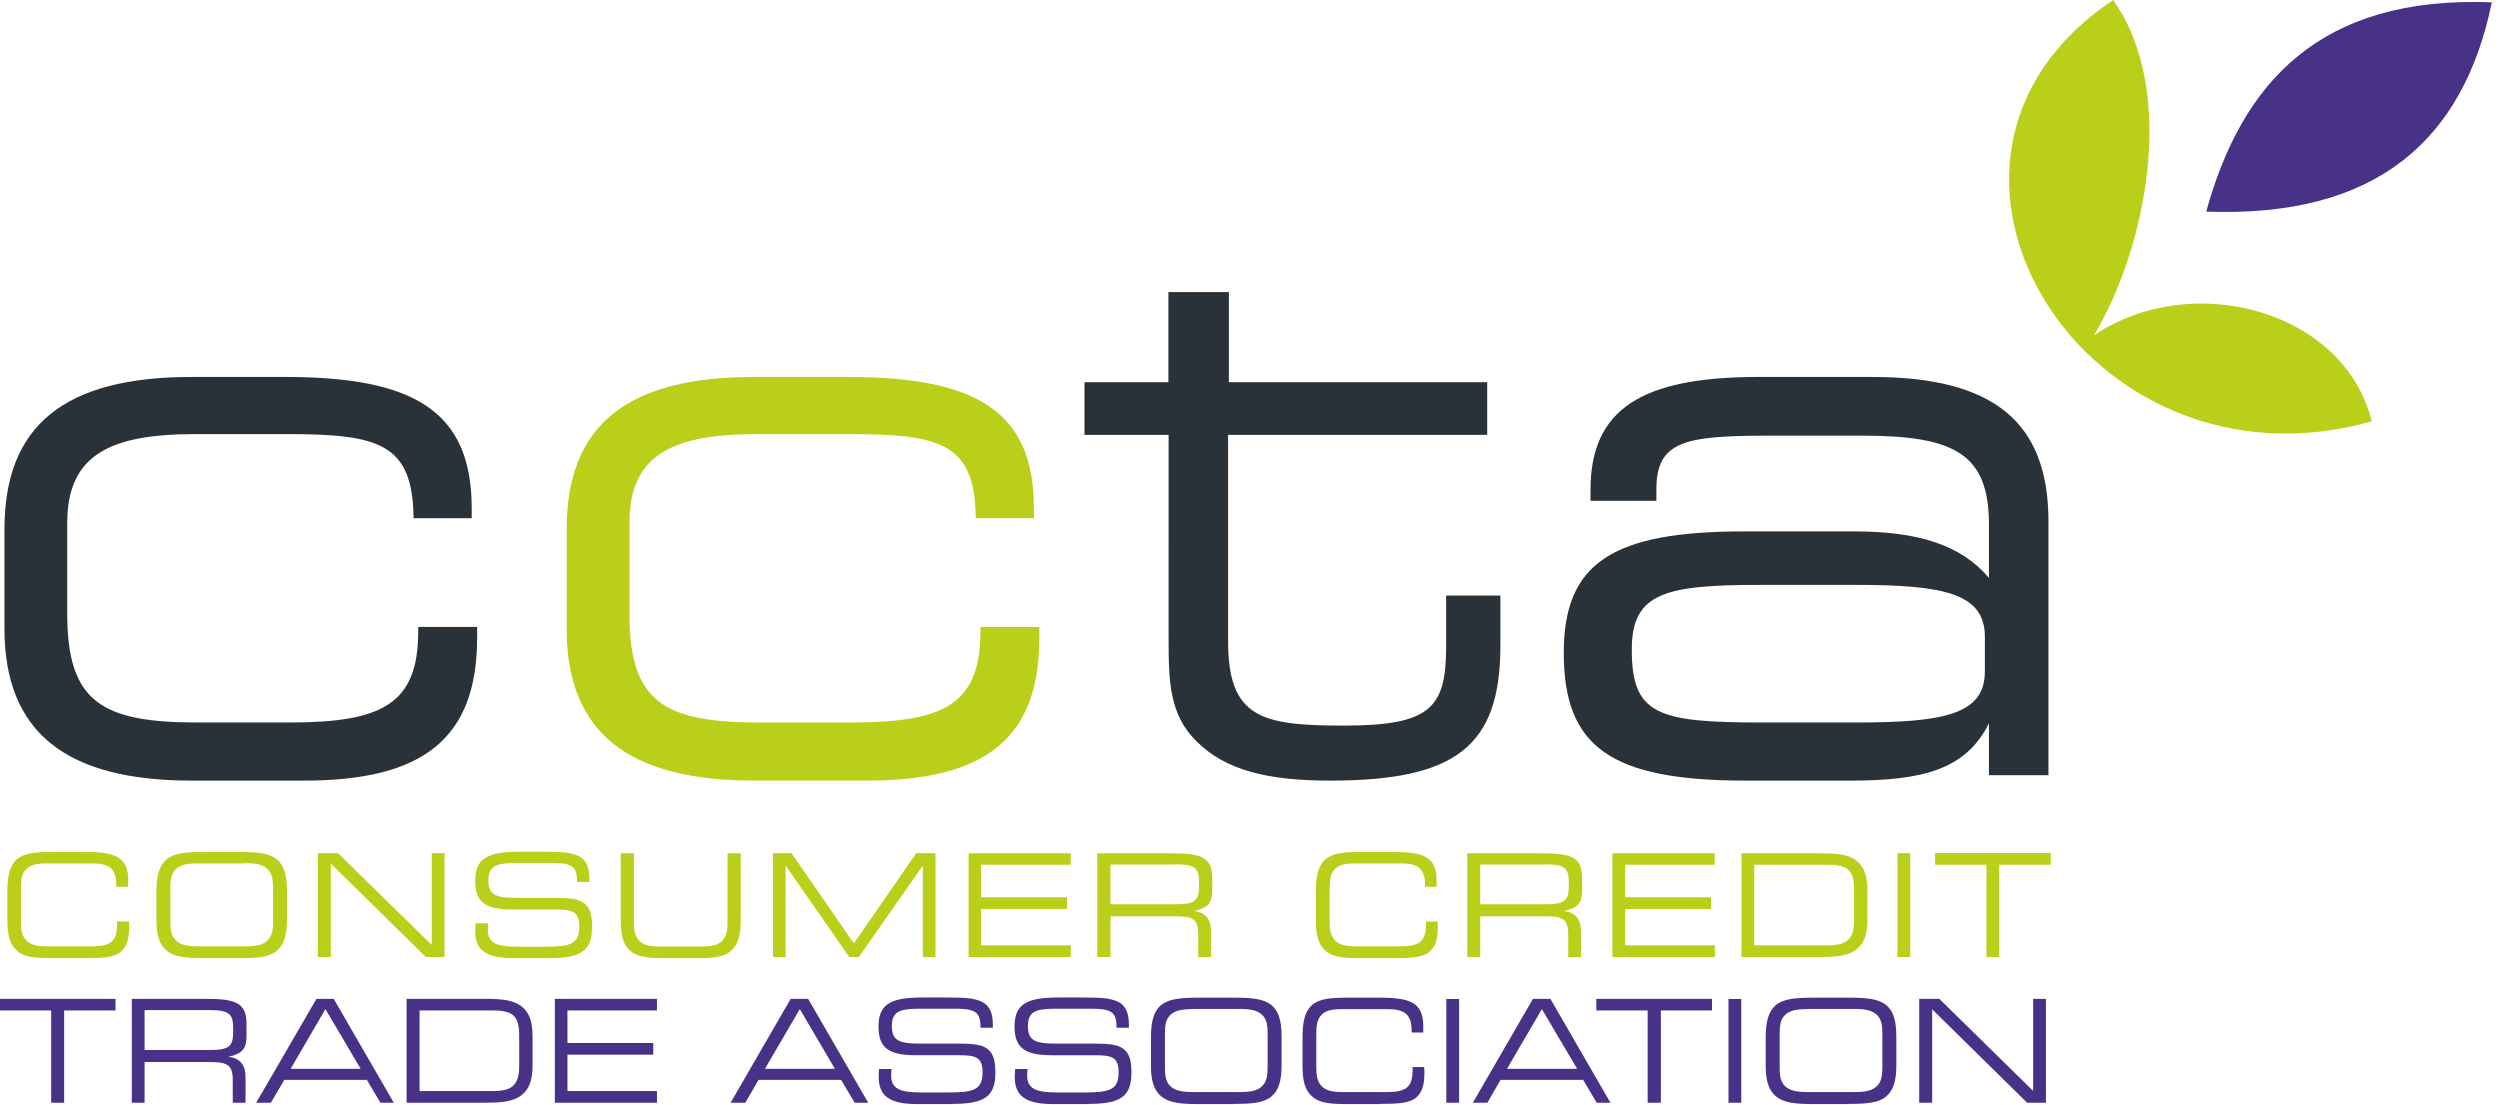
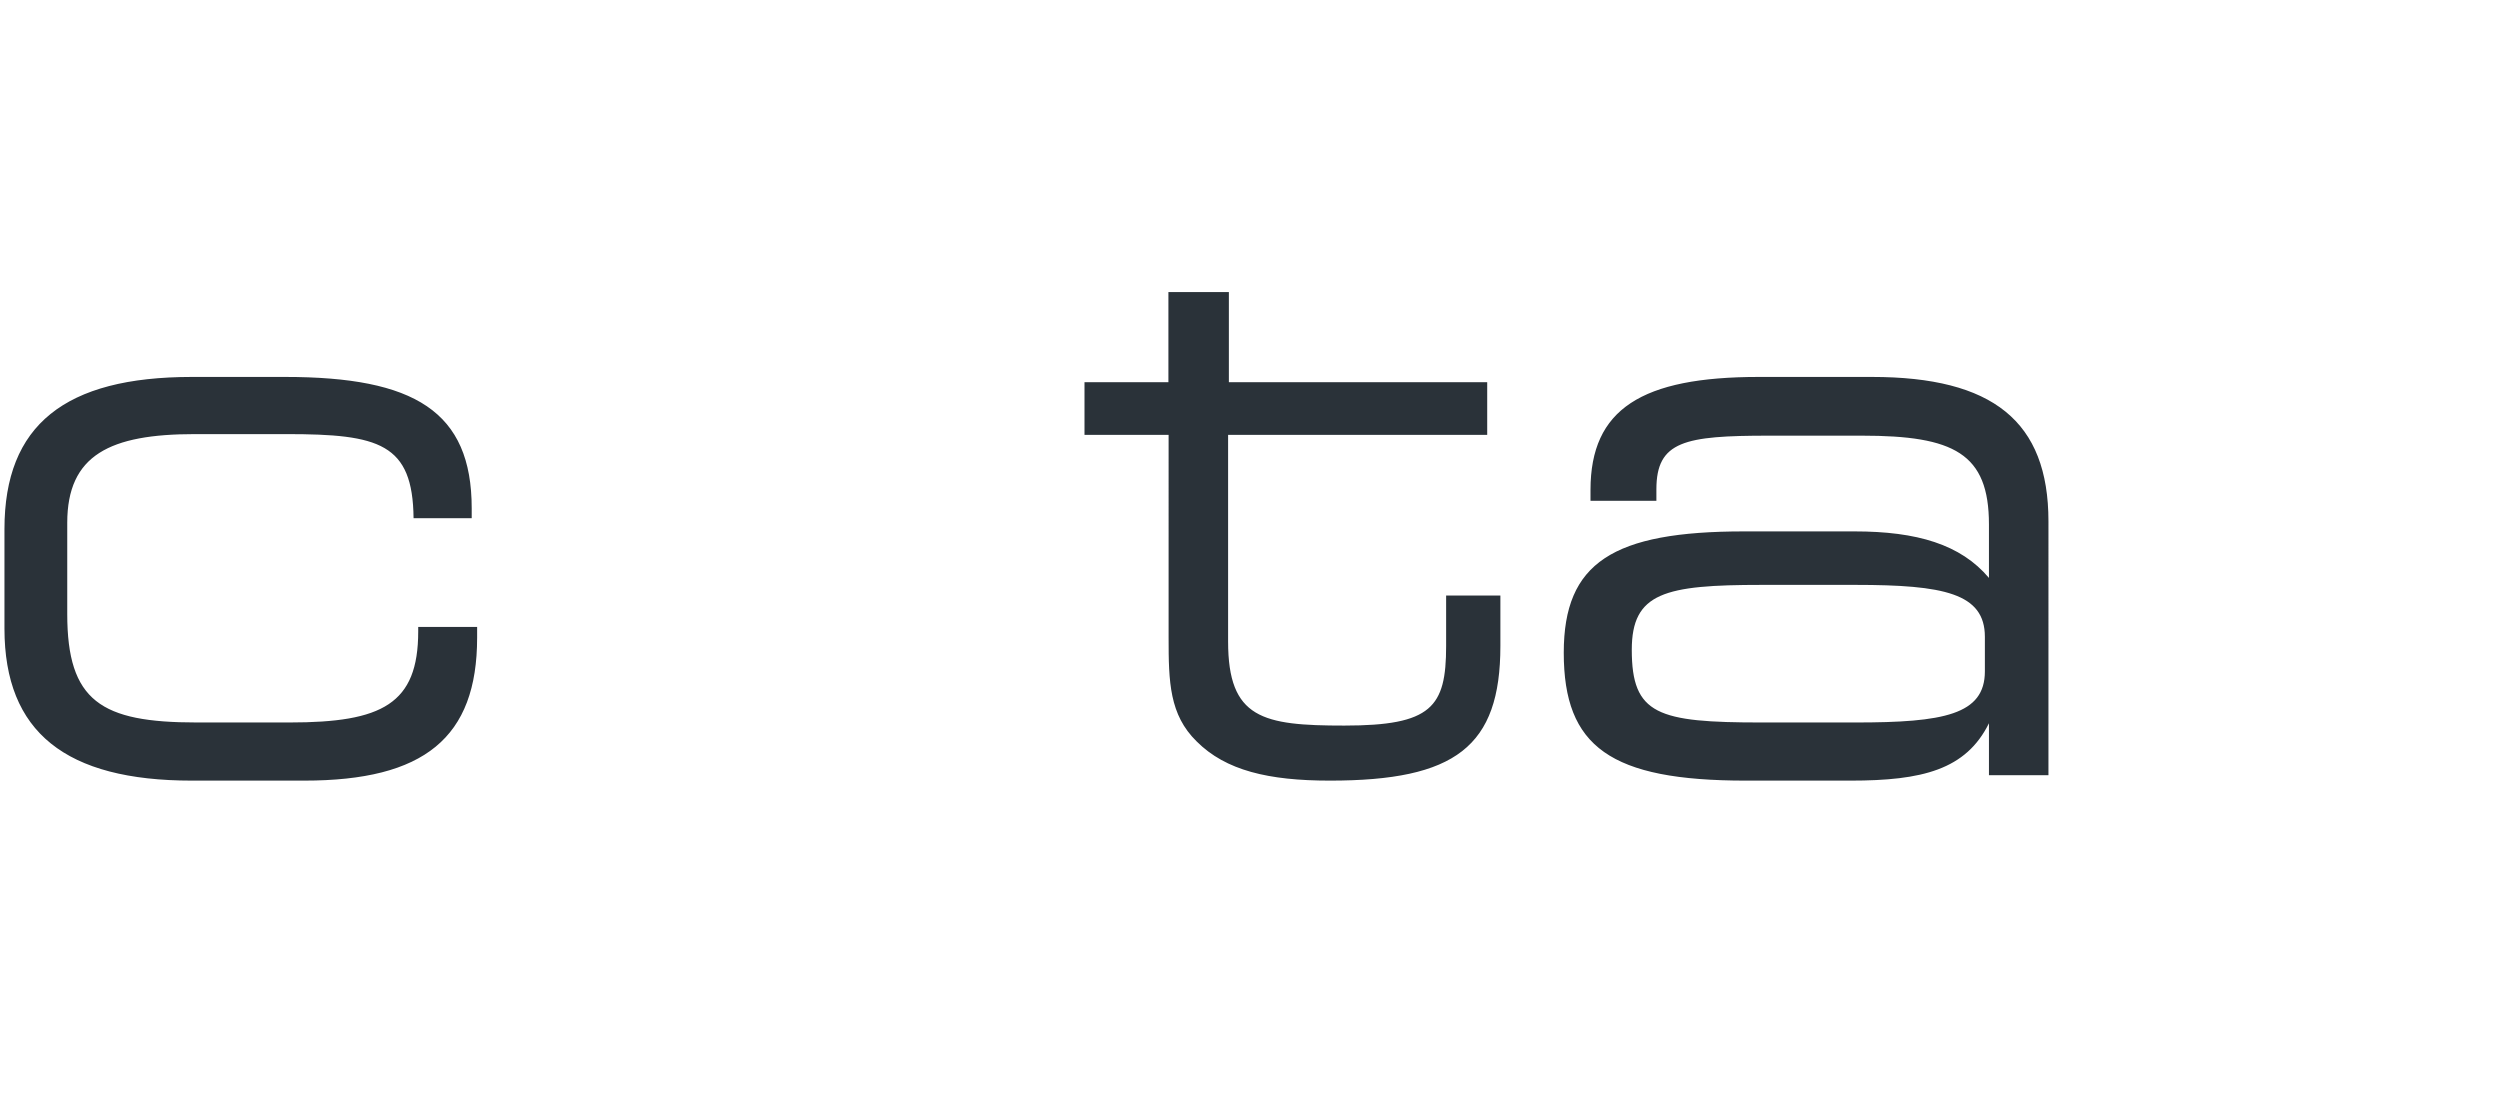
<svg xmlns="http://www.w3.org/2000/svg" width="129" height="57" viewBox="0 0 129 57" fill-rule="evenodd" clip-rule="evenodd" stroke-linejoin="round" stroke-miterlimit="1.41">
  <path d="M85.47 25.84h-3.4v-.56c0-4.18 2.65-5.83 8.68-5.83h5.84c6.23 0 9.11 2.28 9.11 7.45V40h-3.07v-2.68c-1.19 2.4-3.44 2.96-7.14 2.96h-5.4c-6.99 0-9.4-1.74-9.4-6.6 0-4.65 2.53-6.26 9.31-6.26h5.69c3.23 0 5.48.67 6.94 2.4v-2.76c0-3.67-1.81-4.58-6.55-4.58h-4.81c-4.34 0-5.8.28-5.8 2.77v.59zM15.7 40.28h-5.8c-6.5 0-9.67-2.49-9.67-7.85V27.3c0-5.37 3.12-7.85 9.67-7.85h4.81c6.67 0 9.63 1.77 9.63 6.78v.51h-3c-.04-3.86-1.77-4.34-6.55-4.34h-4.73c-4.38 0-6.59 1.07-6.59 4.58v4.7c0 4.5 1.74 5.6 6.67 5.6h4.81c4.77 0 6.63-.95 6.63-4.7v-.23h3.04v.55c0 5.17-2.73 7.38-8.92 7.38zm47.7-20.56h13.34v2.72H63.37V33.1c0 3.98 1.78 4.34 6 4.34 4.5 0 5.25-.95 5.25-4.1v-2.61h2.8v2.6c0 5.21-2.33 6.95-8.8 6.95-3.16 0-5.37-.52-6.87-2.02-1.41-1.38-1.45-3.07-1.45-5.36V22.44h-4.34v-2.72h4.33v-4.65h3.12v4.65zm32.35 10.46h-4.85c-5 0-6.7.4-6.7 3.35 0 3.35 1.34 3.75 6.7 3.75h4.85c4.54 0 6.67-.4 6.67-2.64v-1.78c0-2.25-2.13-2.68-6.67-2.68z" fill="#2a3239" />
-   <path d="M28.34 49.44h-1.82c-1.4 0-2-.37-2-1.4l.02-.4h.65l-.02.31c0 .73.46.9 1.57.9h1.4c1.3 0 1.75-.14 1.75-1.04 0-.76-.34-.88-1.18-.88h-2.26c-1.4 0-1.93-.37-1.93-1.48 0-1.19.68-1.5 2.3-1.5h1.21c.99 0 1.64.03 2.02.35.26.22.36.56.36 1.06v.15h-.64v-.08c0-.77-.33-.9-1.32-.9h-1.83c-1.05 0-1.42.17-1.42.9 0 .78.43.9 1.47.9h1.92c.67 0 1.15.03 1.46.21.4.25.5.64.5 1.3 0 1.24-.6 1.6-2.2 1.6zm7.6 0h-1.63c-.82 0-1.4-.04-1.78-.37-.38-.32-.5-.82-.5-1.58v-3.46h.68v3.46c0 .4.01.7.19.95.2.3.57.4 1.13.4h2.2c.56 0 .92-.1 1.12-.4.18-.25.19-.55.19-.95v-3.46h.68v3.43c0 .78-.14 1.3-.5 1.6-.37.34-.93.38-1.77.38zm35.96 0h-1.68c-.84 0-1.42-.03-1.81-.37-.39-.32-.51-.83-.51-1.6v-1.45c0-.83.12-1.36.5-1.69.39-.32.96-.37 1.82-.37h1.68c1.62 0 2.23.28 2.23 1.5v.3h-.6v-.09c0-.84-.34-1.12-1.26-1.12h-2.32c-.57 0-.93.09-1.15.39-.18.25-.19.59-.19 1.04v1.42c0 .45.01.78.2 1.03.2.3.57.4 1.14.4h2.31c.98 0 1.32-.25 1.32-1.14v-.14h.6l.01.26c0 .62-.1 1.02-.42 1.3-.36.3-.96.33-1.87.33zm-67.53 0H2.7c-.83 0-1.42-.03-1.81-.37-.39-.32-.51-.83-.51-1.6v-1.45c0-.83.12-1.36.5-1.69.4-.32.96-.37 1.82-.37h1.68c1.62 0 2.24.28 2.24 1.5l-.01.3H6v-.09c0-.84-.34-1.12-1.26-1.12H2.42c-.57 0-.93.09-1.15.39-.18.25-.19.59-.19 1.04v1.42c0 .45.01.78.2 1.03.2.3.57.4 1.14.4h2.32c.97 0 1.3-.25 1.3-1.14v-.14h.62v.26c0 .62-.1 1.02-.42 1.3-.36.3-.96.33-1.87.33zm7.97 0h-1.79c-.9 0-1.51-.04-1.93-.37-.4-.32-.55-.83-.55-1.6v-1.45c0-.82.14-1.36.54-1.69.4-.32 1.03-.37 1.94-.37h1.79c.9 0 1.53.05 1.93.37.38.3.54.83.54 1.62v1.5c0 .78-.15 1.31-.54 1.62-.4.33-1.03.37-1.93.37zm42.9-4.82h-4.62v1.68h4.44v.6h-4.44v1.88h4.63v.6h-5.27v-5.35h5.27v.59zm33.25 0h-4.63v1.68h4.43v.6h-4.43v1.88h4.63v.6H83.2v-5.35h5.28v.59zm10.08-.6v5.36h-.66v-5.36h.66zm-58.03 5.36h-.65v-5.36h.95l3.22 4.66 3.22-4.66h.99v5.36h-.65v-4.72l-3.3 4.72h-.5l-3.28-4.72v4.72zm65.28-4.76h-2.66v4.76h-.66v-4.76h-2.65v-.6h5.97v.6zm-88.76 4.76h-.66v-5.36h1.04l4.84 4.74v-4.74h.66v5.36h-.97l-4.9-4.82v4.82zm40.23 0h-.67v-5.35h3.82c1.51 0 2.11.18 2.11 1.27v.64c0 .63-.2.91-.94 1.07.58.06.88.42.88 1.04v1.33h-.66v-1.2c0-.83-.38-.9-1.3-.9H57.3v2.1zm19.09 0h-.67v-5.35h3.83c1.5 0 2.1.18 2.1 1.27v.64c0 .63-.2.91-.94 1.07.58.06.88.42.88 1.04v1.33h-.66v-1.2c0-.83-.37-.9-1.3-.9h-3.24v2.1zm17.5 0h-4.02v-5.35h4.02c.83 0 1.43.04 1.86.34.46.33.62.83.62 1.6v1.46c0 .77-.16 1.27-.62 1.6-.43.3-1.03.35-1.86.35zm-81.23-4.83h-2.42c-.61 0-1 .08-1.24.39-.2.26-.2.6-.2 1.04v1.4c0 .46 0 .79.2 1.05.24.32.63.4 1.24.4h2.42c.62 0 1-.08 1.24-.4.18-.24.2-.55.2-.96V45.9c0-.41-.02-.72-.2-.96-.24-.31-.62-.4-1.24-.4zm81.66.07h-3.79v4.16h3.8c.99 0 1.35-.33 1.35-1.3v-1.56c0-1-.3-1.3-1.36-1.3zm-14.56-.01h-3.37v2.05h3.37c.95 0 1.2-.17 1.2-.9v-.26c0-.73-.25-.9-1.2-.9zm-19.1 0H57.3v2.05h3.37c.95 0 1.2-.17 1.2-.9v-.26c0-.73-.25-.9-1.2-.9zm-15.94-4.33h-5.8c-6.51 0-9.67-2.49-9.67-7.85V27.3c0-5.37 3.12-7.85 9.67-7.85h4.81c6.67 0 9.63 1.77 9.63 6.78v.51h-3c-.04-3.86-1.78-4.34-6.55-4.34h-4.73c-4.38 0-6.59 1.07-6.59 4.58v4.7c0 4.5 1.73 5.6 6.67 5.6h4.81c4.77 0 6.63-.95 6.63-4.7v-.23h3.04v.55c0 5.17-2.73 7.38-8.92 7.38zM109.04 0c-12.38 8.25-1.43 25.93 13.34 21.74-1.4-5.7-9.22-7.86-14.33-4.44 2.59-4.29 4.4-12.48.99-17.3z" fill="#bacf19" />
-   <path d="M49.16 56.97h-1.82c-1.4 0-2-.38-2-1.41 0-.12 0-.25.02-.4H46l-.02.31c0 .73.47.9 1.57.9h1.4c1.3 0 1.75-.14 1.75-1.04 0-.76-.34-.88-1.17-.88h-2.27c-1.39 0-1.93-.37-1.93-1.48 0-1.2.68-1.5 2.3-1.5h1.22c.98 0 1.63.03 2.01.35.26.22.37.56.37 1.06v.15h-.64v-.08c0-.77-.34-.9-1.33-.9h-1.83c-1.05 0-1.41.17-1.41.9 0 .78.43.9 1.46.9h1.92c.67 0 1.15.03 1.46.21.4.25.5.64.5 1.3 0 1.24-.59 1.6-2.2 1.6zm7.02 0h-1.82c-1.4 0-2-.38-2-1.41l.02-.4h.64l-.02.31c0 .73.47.9 1.57.9h1.4c1.3 0 1.75-.14 1.75-1.04 0-.76-.33-.88-1.18-.88h-2.26c-1.39 0-1.93-.37-1.93-1.48 0-1.2.68-1.5 2.3-1.5h1.22c.98 0 1.63.03 2.02.35.25.22.36.56.36 1.06v.15h-.64v-.08c0-.77-.34-.9-1.33-.9h-1.83c-1.05 0-1.41.17-1.41.9 0 .78.43.9 1.46.9h1.92c.67 0 1.15.03 1.46.21.4.25.5.64.5 1.3 0 1.24-.59 1.6-2.2 1.6zm15.03 0h-1.67c-.85 0-1.43-.04-1.82-.38-.39-.33-.51-.83-.51-1.6v-1.45c0-.83.12-1.36.5-1.69.39-.32.96-.37 1.82-.37h1.68c1.62 0 2.23.28 2.23 1.5v.3h-.6v-.08c0-.85-.35-1.13-1.26-1.13h-2.32c-.57 0-.93.08-1.15.39-.18.25-.19.59-.19 1.04v1.42c0 .45.01.78.2 1.03.2.3.57.4 1.14.4h2.31c.98 0 1.32-.25 1.32-1.14v-.15h.6l.01.27c0 .62-.1 1.02-.42 1.3-.36.3-.96.33-1.87.33zm-7.55 0h-1.79c-.9 0-1.51-.05-1.93-.38-.4-.32-.55-.83-.55-1.6v-1.45c0-.82.13-1.36.54-1.69.4-.32 1.03-.37 1.94-.37h1.79c.9 0 1.53.05 1.93.37.39.3.54.83.54 1.63v1.49c0 .79-.15 1.31-.54 1.62-.4.33-1.03.37-1.93.37zm31.72 0h-1.79c-.9 0-1.51-.05-1.93-.38-.4-.32-.55-.83-.55-1.6v-1.45c0-.82.14-1.36.54-1.69.4-.32 1.03-.37 1.94-.37h1.79c.9 0 1.53.05 1.93.37.39.3.54.83.54 1.63v1.49c0 .79-.15 1.31-.54 1.62-.4.33-1.03.37-1.93.37zM83.1 56.9h-.71l-.7-1.18h-4.26l-.68 1.18H76l3.1-5.36h.9l3.1 5.36zm-62.77 0h-.7l-.7-1.18h-4.26l-.69 1.18h-.76l3.11-5.36h.89l3.1 5.36zm24.48 0h-.71l-.7-1.18h-4.26l-.68 1.18h-.76l3.1-5.36h.9l3.1 5.36zm54.88 0h-.66v-5.36h1.04l4.84 4.75v-4.75h.66v5.36h-.97l-4.9-4.82v4.82zm-14 0h-.67v-4.76h-2.65v-.6h5.97v.6H85.7v4.76zm-82.39 0h-.66v-4.76H0v-.6h5.96v.6H3.31v4.76zm71.33-5.35h.66v5.35h-.66v-5.35zm14.56 0h.66v5.35h-.66v-5.35zM7.46 56.9H6.8v-5.36h3.82c1.51 0 2.1.19 2.1 1.28v.64c0 .63-.2.91-.94 1.07.59.06.89.41.89 1.04v1.33h-.66v-1.2c0-.83-.38-.9-1.3-.9H7.46v2.1zm26.44 0h-5.27v-5.36h5.27v.6h-4.62v1.68h4.43v.6h-4.43v1.88h4.62v.6zm-8.89 0h-4.03v-5.36h4.03c.83 0 1.43.05 1.85.35.46.33.62.83.62 1.6v1.46c0 .77-.16 1.27-.62 1.6-.42.3-1.02.35-1.85.35zm36.54-4.83c-.61 0-1 .08-1.24.39-.2.26-.2.6-.2 1.04v1.41c0 .45 0 .78.2 1.05.24.3.63.39 1.24.39h2.42c.61 0 1-.08 1.24-.4.18-.24.2-.55.2-.96v-1.57c0-.41-.02-.72-.2-.96-.24-.31-.63-.4-1.24-.4h-2.42zm31.72 0c-.61 0-1 .08-1.24.39-.2.26-.2.6-.2 1.04v1.41c0 .45 0 .78.2 1.05.24.3.63.39 1.24.39h2.42c.61 0 1-.08 1.24-.4.18-.24.2-.55.2-.96v-1.57c0-.41-.02-.72-.2-.96-.24-.31-.63-.4-1.24-.4h-2.42zm-71.62.07v4.16h3.79c1 0 1.35-.33 1.35-1.3v-1.56c0-1-.3-1.3-1.35-1.3h-3.8zm-3.04 3.01l-1.82-3.08L15 55.15h3.6zm24.47 0l-1.81-3.08-1.8 3.08h3.61zm38.3 0l-1.82-3.08-1.8 3.08h3.62zM7.46 52.13v2.05h3.38c.94 0 1.19-.17 1.19-.9v-.26c0-.72-.25-.9-1.2-.9H7.47zM128.58.12c-8.87-.35-12.9 4.14-14.74 10.8 8.84.33 13.28-3.74 14.74-10.8z" fill="#473288" />
</svg>